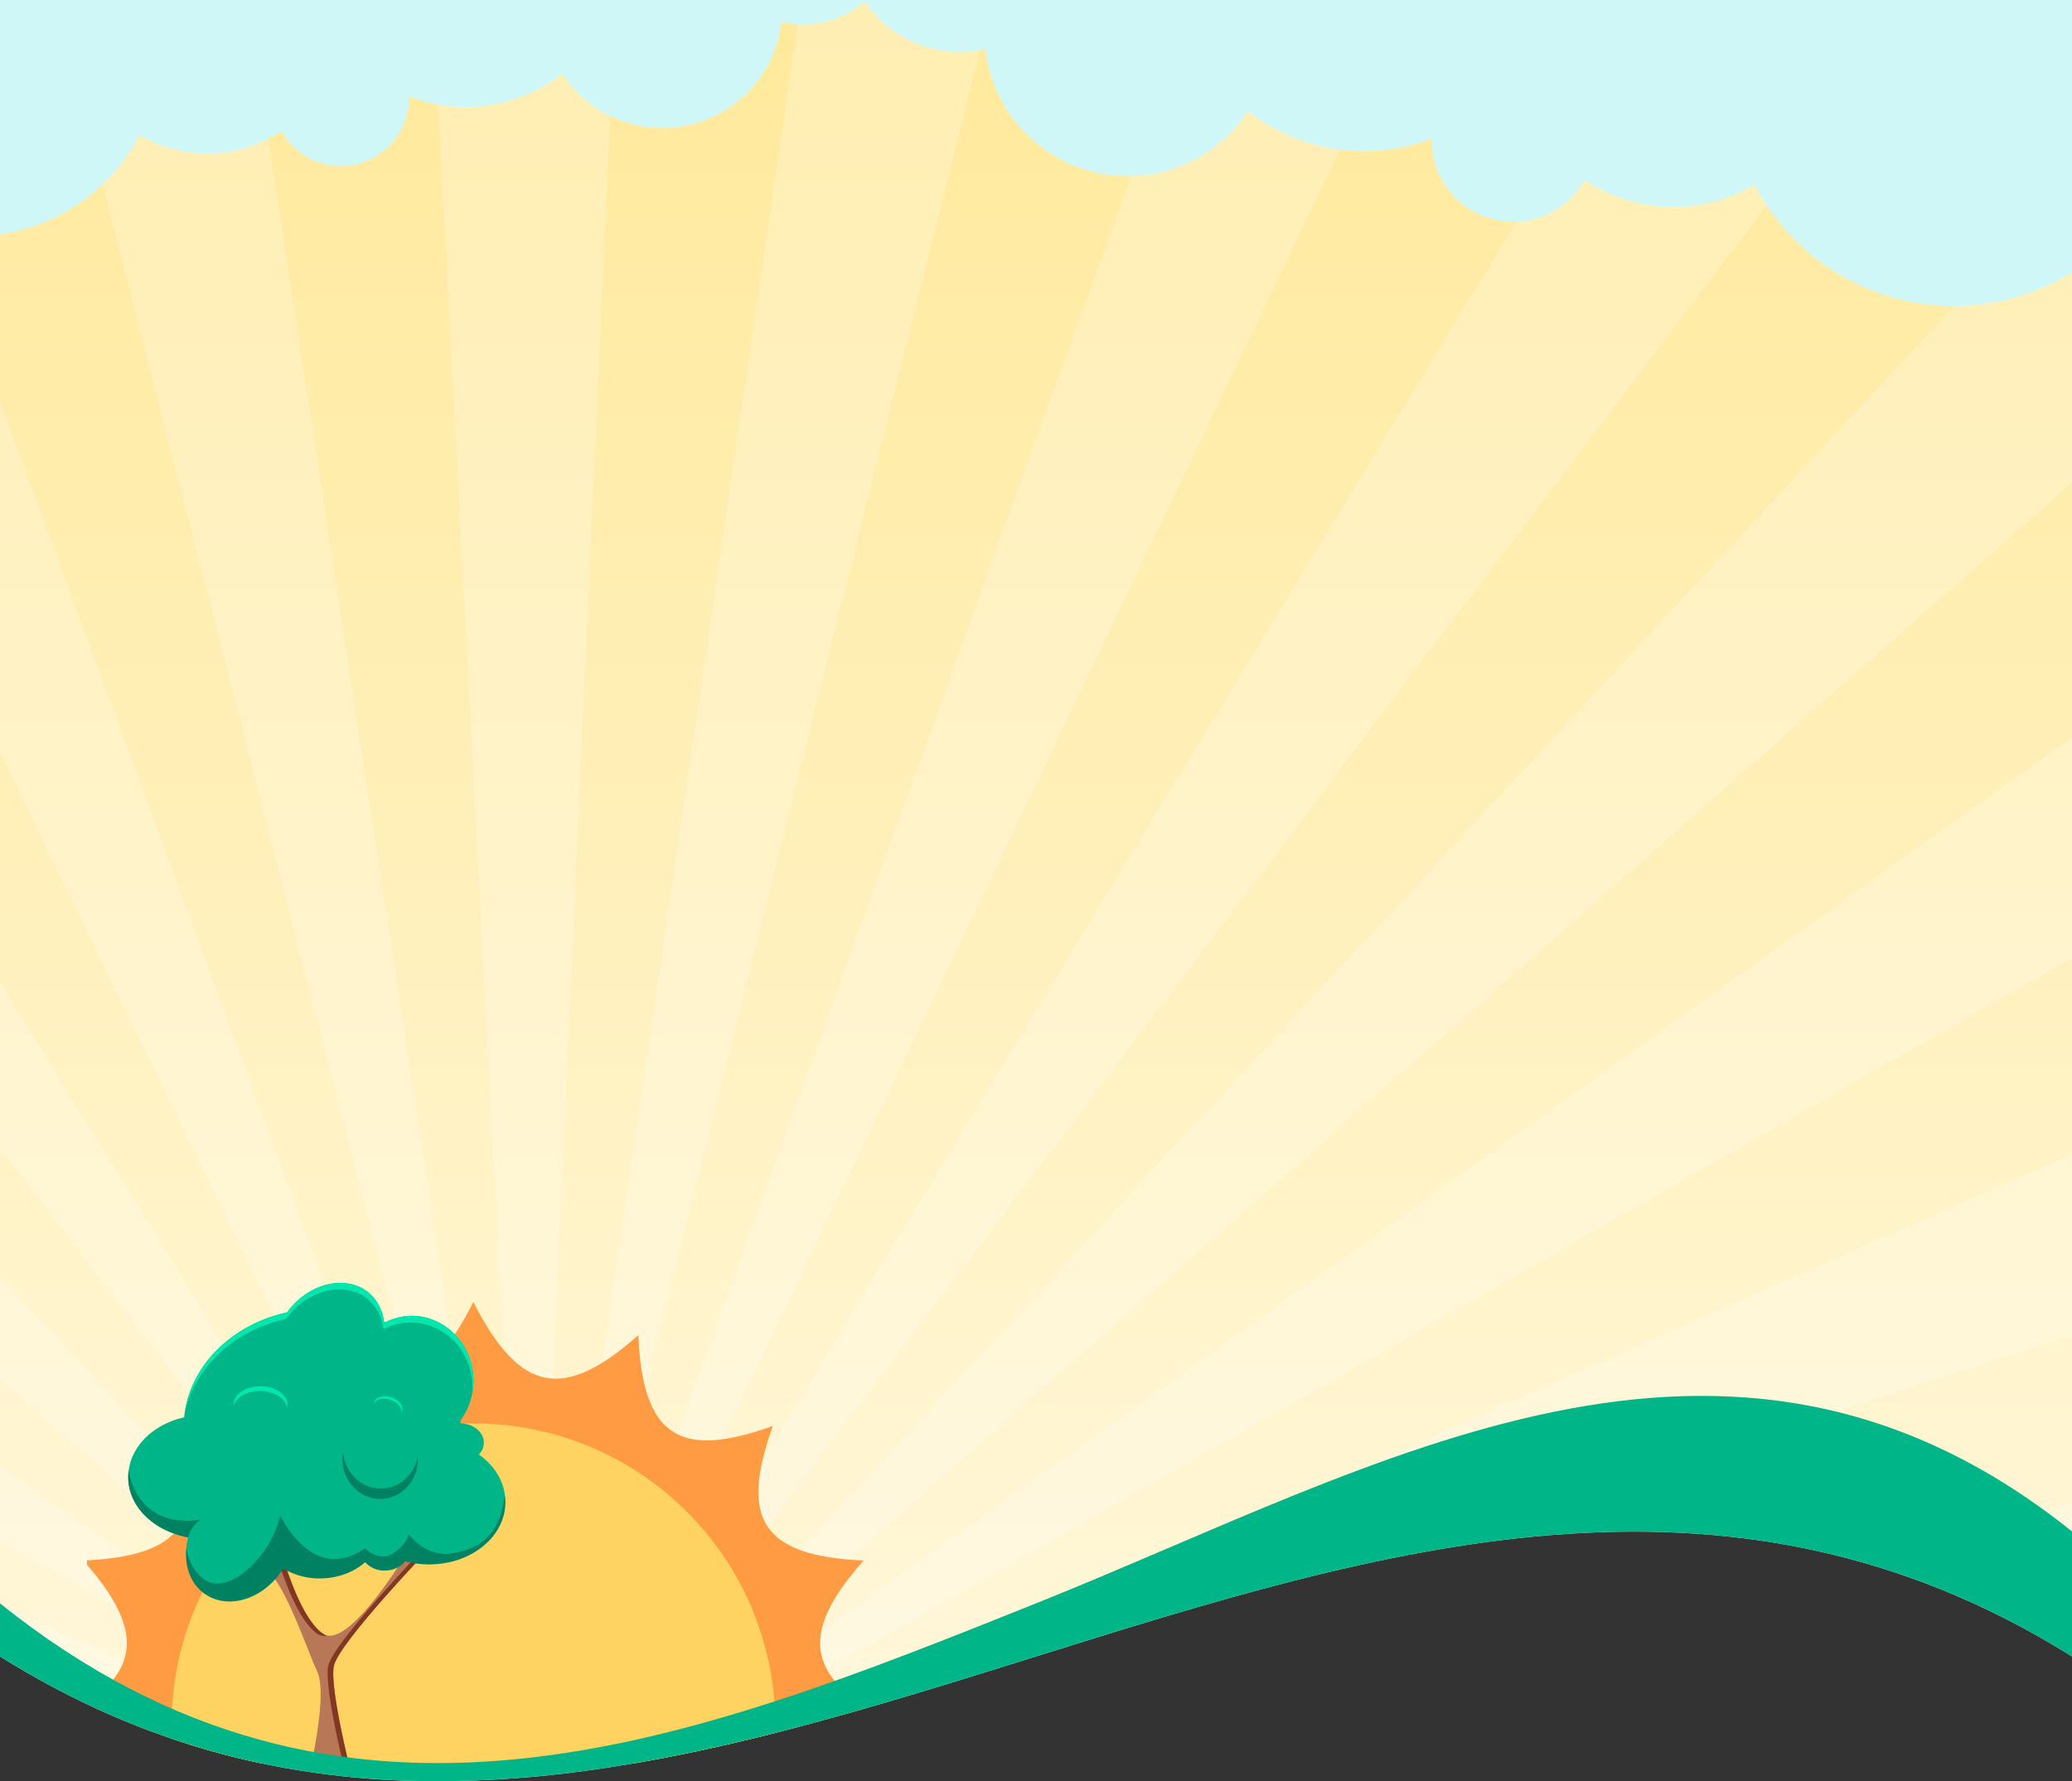
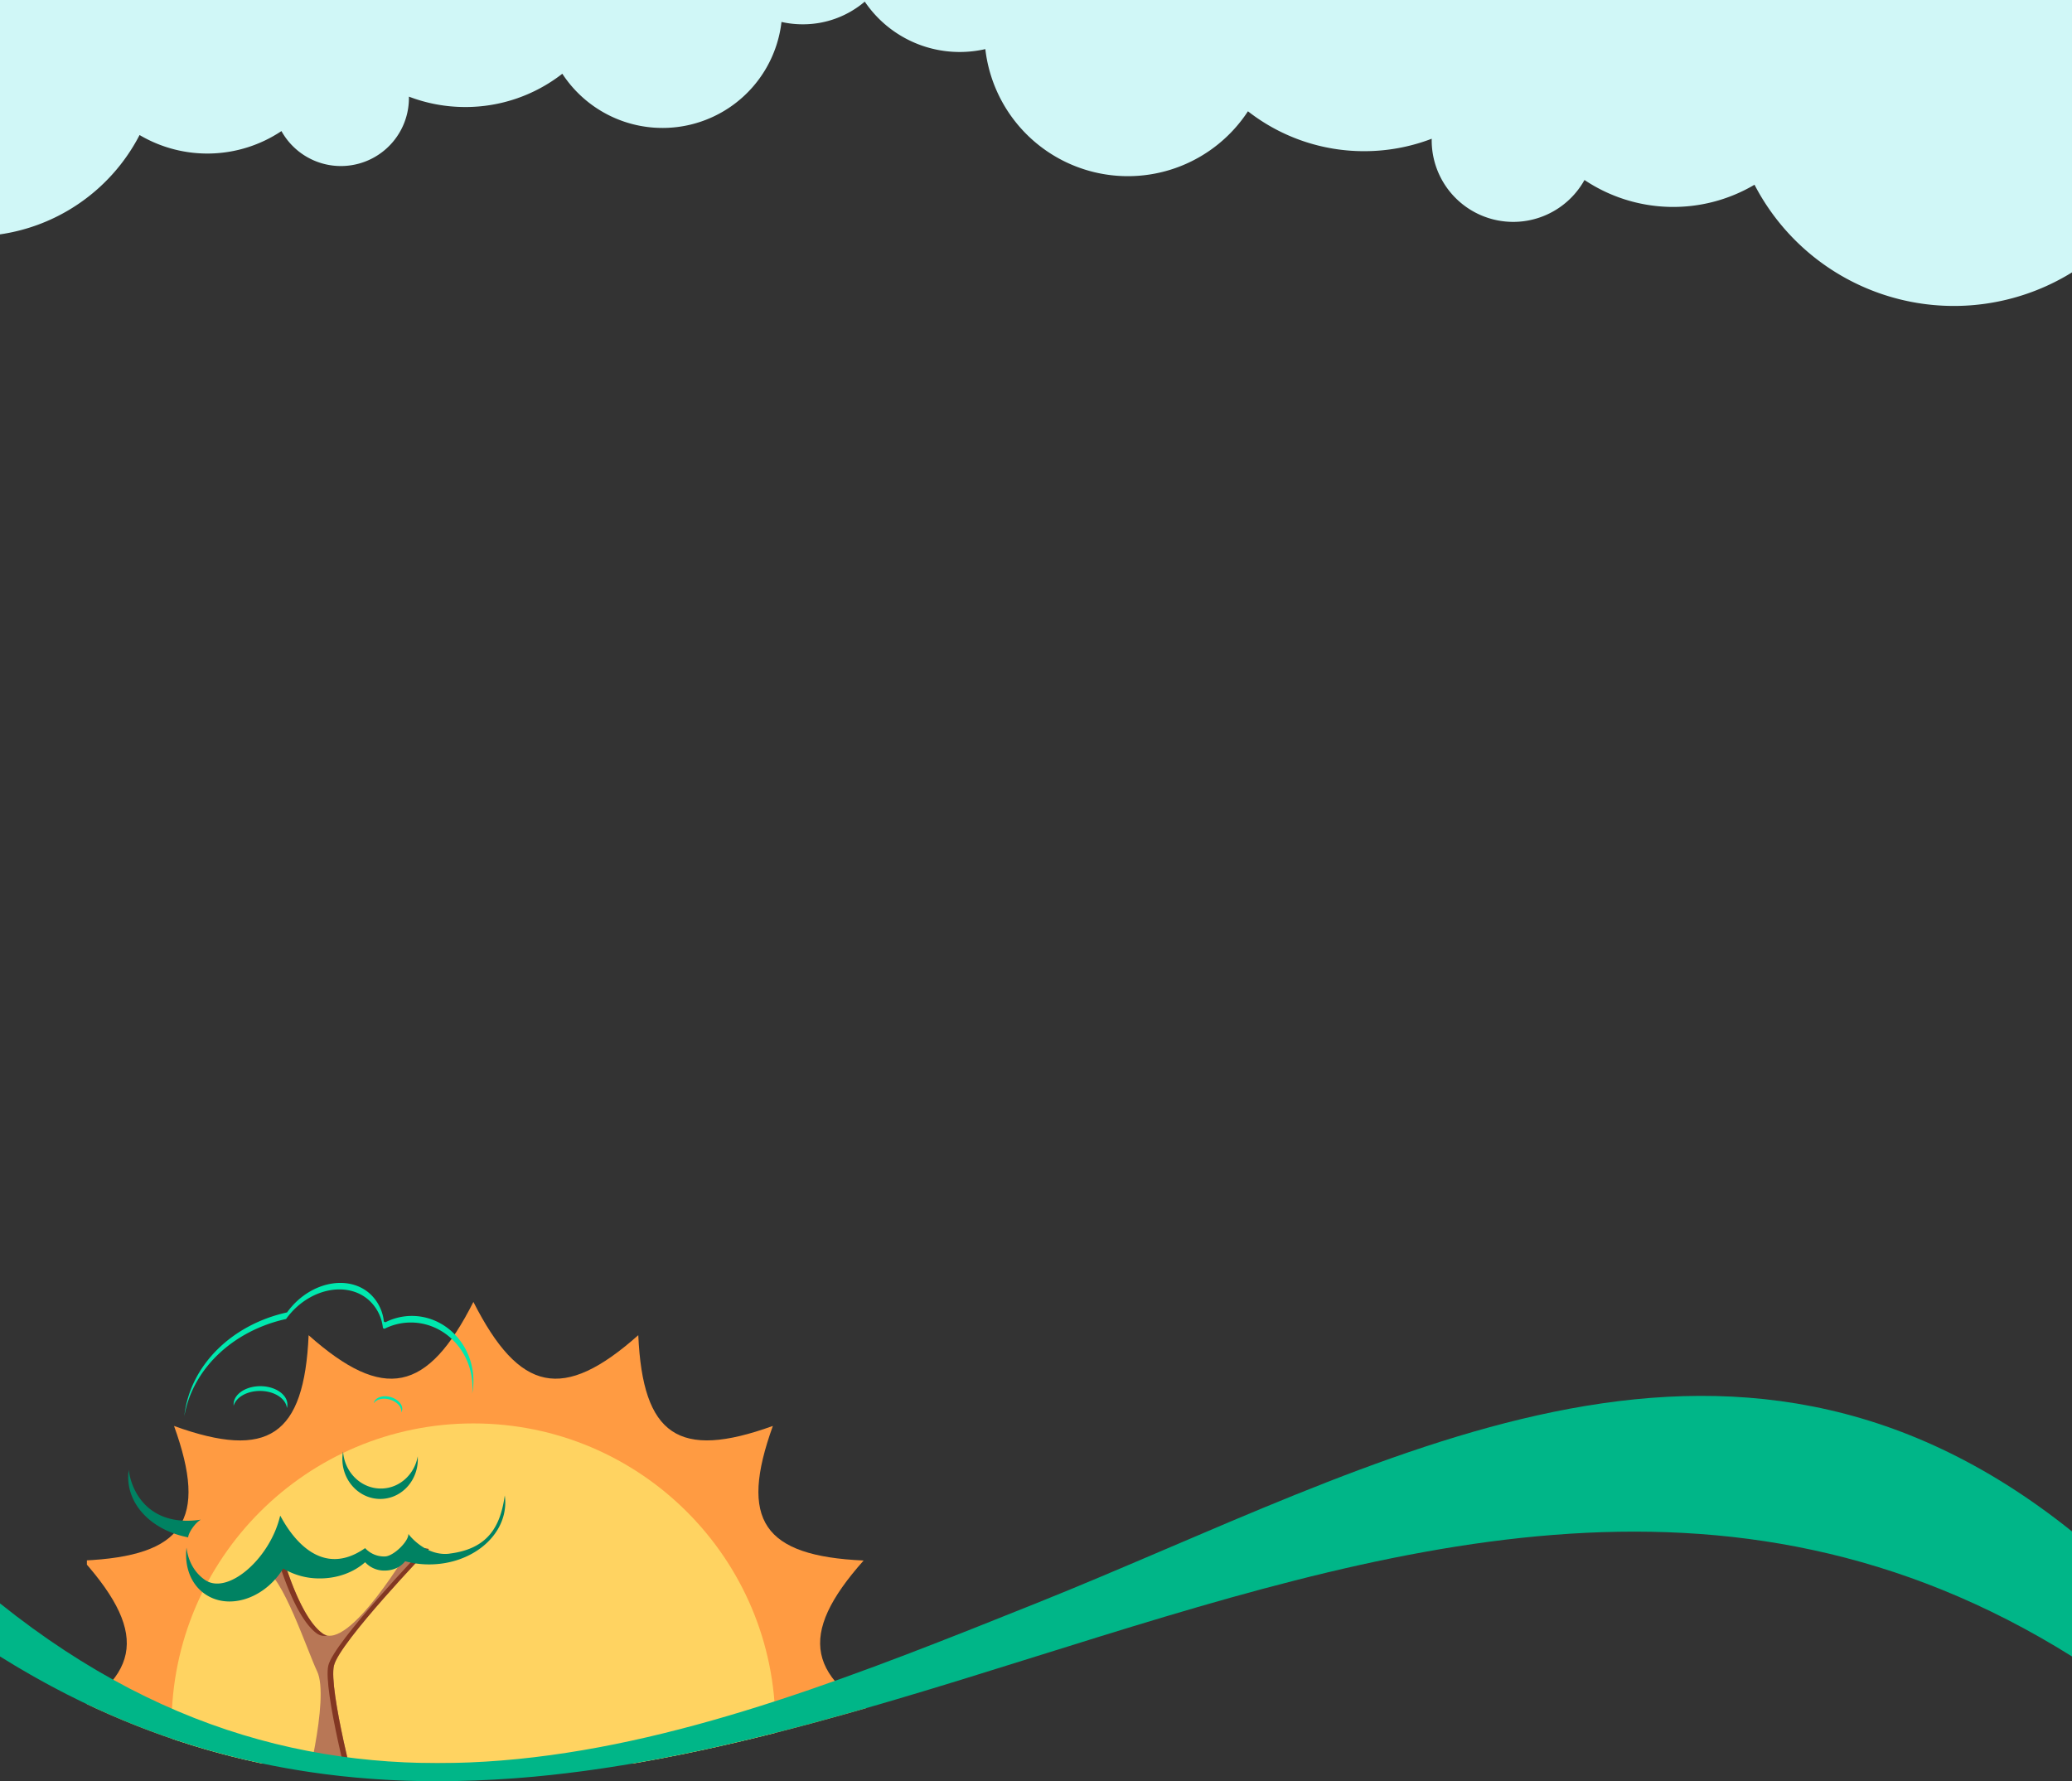
<svg xmlns="http://www.w3.org/2000/svg" viewBox="0 0 1440 1238" preserveAspectRatio="none">
  <rect x="0" y="0" width="1440" height="1238" fill="#333333" stroke="none" />
  <defs>
    <style>.a{fill:none;}.b{clip-path:url(#a);}.c{clip-path:url(#b);}.d{clip-path:url(#c);}.e{fill:url(#d);}.f{opacity:0.23;}.g{fill:#fff;}.h{clip-path:url(#e);}.i{clip-path:url(#f);}.j{clip-path:url(#g);}.k{fill:#ff9b42;}.l{fill:#ffd361;}.m{clip-path:url(#h);}.n{fill:#b87756;}.o{fill:#823722;}.p{fill:#00b688;}.q{fill:#00e8ae;}.r{fill:#008262;}.s{clip-path:url(#i);}.t{clip-path:url(#j);}.u{clip-path:url(#k);}.v{fill:#d0f7f7;}</style>
    <clipPath id="a">
      <path class="a" d="M0,1151.26V0H1440V1238H302.84c-50.47-.11-100.95-6-151.42-19.76S50.47,1182.86,0,1151.26Z" />
    </clipPath>
    <clipPath id="b">
      <path class="a" d="M720,1151.25c-34.64,10.85-69.27,21.69-103.91,31.85s-69.27,19.65-103.91,27.79-69.27,14.9-103.91,19.65A767,767,0,0,1,304.36,1238H0V0H1440V1151.25c-60-37.56-120-61-180-73.94s-120-15.26-180-10.57-120,16.43-180,31.69S780,1132.47,720,1151.25Z" />
    </clipPath>
    <clipPath id="c">
-       <rect class="a" width="1440" height="1238" />
-     </clipPath>
+       </clipPath>
    <linearGradient id="d" x1="1265.67" y1="1038.31" x2="1265.67" y2="1039.31" gradientTransform="matrix(1530.87, 0, 0, -1441, -1936849.26, 1497478)" gradientUnits="userSpaceOnUse">
      <stop offset="0" stop-color="#fff8df" />
      <stop offset="1" stop-color="#ffe791" />
    </linearGradient>
    <clipPath id="e">
      <rect class="a" x="-943.89" y="-52.2" width="2623.56" height="2627.2" />
    </clipPath>
    <clipPath id="f">
      <rect class="a" x="60.39" y="857.48" width="556" height="368" />
    </clipPath>
    <clipPath id="g">
      <rect class="a" x="34.76" y="904.85" width="588.57" height="588.57" />
    </clipPath>
    <clipPath id="h">
      <rect class="a" x="89.09" y="891.59" width="262.06" height="359.45" />
    </clipPath>
    <clipPath id="i">
      <rect class="a" y="970.16" width="1440" height="267.84" />
    </clipPath>
    <clipPath id="j">
      <rect class="a" x="-1" width="1442" height="214" />
    </clipPath>
    <clipPath id="k">
      <rect class="a" x="-148.92" y="-14.07" width="1663" height="227.86" />
    </clipPath>
  </defs>
  <g class="b">
    <g class="c">
      <g class="d">
        <path class="e" d="M-32.15,1287.8H1498.72v-1441H-32.15Z" />
        <g class="f">
          <path class="g" d="M298-52.2,367.68,1275h1.93l65.12,1300H566.54L370.19,1274.24l-.39-2.58L430.11-52.2Z" />
          <g class="h">
-             <path class="g" d="M358.93,1273l.51.29L-853.81,2575H-628L360.18,1273.71l1.47.84L-434.26,2575h171l625.6-1300,.72.4L-108.2,2575H35.7L363.78,1275.75l.83.47-.8-.57.13-.53.87.76L172.24,2575H304l61.7-1300.16.2.26-.2-.31v-.39l.32.64-.31-.82v-.32l.31,1.16-.28-1.79.05-1.14h.34l-.33-.07.47-.57h-.45l.29-.82h-.25l.14-2.88-.45,2.94h-.18l-.13-.89.54-2.13-.61,1.68-.06-.36.66-1.36-.7,1.13-.1-.74.32-.18-.32.14-.1-.62.2-.28-.2.23L163.68-52.2H24.84L364,1267.24l-.69.49L-121.78-52.2H-279.62L362.67,1268.19l-.75.53L-454.13-52.2H-651.51L361.31,1269.16l-1.68,1.19L-882.32-52.2h-41.89c-6.61,6.54-13.15,13.19-19.68,19.83V138.24L358.82,1270.68l-2.91-.6L-943.89,352.76V539.63L352.44,1269.36-943.89,706.42V859.84L338.52,1266.5-943.89,1002.92v137.55l1295.8,130.29,2.57.8-1298.37,2.62v134.15l1298.4-135.57-1.72.76L-943.89,1545.79V1690L340.49,1279-943.89,1843v167.8l1297.23-736h.05L-943.89,2198.19v216.1L356.72,1273.73Z" />
            <path class="g" d="M1679.67,2006.69V1839.37L391.93,1276.1l1287.74,410.25V1542.4L393.51,1274.09h-6.08l-2.34-1,7.35.75-10.75-2.25-1.25-.54,2.19-1.24,1297-137.79V994L393.83,1266.14l1285.85-415.5V696.58L394,1263.31,1679.67,529V341.16L382.3,1268.48l-3.06.74L1679.67,124.58V-33c-6.31-6.42-12.6-12.87-19-19.2h-57L377.49,1269.59l-.29.06-1.3-.56L1375.06-52.2H1179.5l-804.33,1321-1.4-.6L1006-52.2H848.93l-475.84,1320-.47-.32L702.81-52.2H564.49L371.89,1266.91l-.16-.12.16.13-.06.39-.32-.14.32.18-.12.82-.66-.69.64.82-.18,1.19-1-1.6.16.62-.34-.55.56,1.41-.28-.06.67,1.59-1.22.25,1.2-.12-.09.66.33.1v-.07h.11l-.08.23.13.5.28-.6v-.1H372l.08-.17.63.25-.42-.68,1.25-.39.2.27-.52.85h.49l.36-.46.35.46-.15.07.43.3.32-.12-.22.25.3.39.52-.45-.25-.27.49.06,1.26-.64.39.34-.56.41,1.14.11h0l1.76.19L379,1272l6.7,2.12h-1.91Z" />
          </g>
        </g>
      </g>
      <g class="i">
        <g class="j">
          <path class="k" d="M623.33,1199.13c-63.06-31.92-69.53-62.34-23.13-114.55-69.8-3.12-86.73-28-63.07-93.54-65.51,23.67-90.42,6.74-93.54-63.07C391.38,974.38,361,967.91,329,904.85,297.12,967.91,266.7,974.38,214.49,928c-3.11,69.81-28,86.74-93.54,63.07,23.67,65.51,6.74,90.42-63.07,93.54,46.41,52.21,39.94,82.63-23.12,114.55,63.06,31.93,69.53,62.34,23.12,114.55,69.81,3.12,86.74,28,63.07,93.54,65.51-23.67,90.43-6.74,93.54,63.07,52.21-46.4,82.63-39.94,114.55,23.13,31.93-63.07,62.34-69.54,114.55-23.13,3.12-69.81,28-86.74,93.54-63.07-23.66-65.51-6.73-90.42,63.07-93.54-46.4-52.21-39.93-82.62,23.13-114.55" />
          <path class="l" d="M538.87,1199.13c0-115.88-93.94-209.83-209.83-209.83s-209.82,94-209.82,209.83S213.16,1409,329,1409s209.83-94,209.83-209.83" />
        </g>
        <g class="m">
          <path class="n" d="M193.54,1071.33s12.42,51,30.72,64,61.42-60.77,61.42-60.77l12.42,2s-62.08,64.7-66,81,16.34,92.8,16.34,92.8l-37.9.65s19-70.57,9.8-89.52c-6.31-13.07-24.84-68.62-36.6-69.93" />
          <path class="o" d="M220.34,1135.37a8.71,8.71,0,0,0,7,1.35,8.13,8.13,0,0,1-3.05-1.35c-18.3-13.07-30.72-64-30.72-64l-2.53,5.23c3.71,13.34,14.62,48.31,29.32,58.81" />
          <path class="o" d="M232.1,1157.59c3.92-16.33,66-81,66-81l-12.42-2-.33.57,8.83,1.39s-62.08,64.7-66,81,16.33,92.8,16.33,92.8l-34,.59,0,.07,37.9-.66s-20.25-76.45-16.33-92.8" />
-           <path class="p" d="M332.82,1010.92a11.92,11.92,0,0,0,3.45-8.2c0-7.33-7.19-13.28-16.15-13.47,0-.66-.08-1.32-.14-2a46.11,46.11,0,0,0,9-29.72c-1.13-24.78-21.11-44-44.63-42.93A40.58,40.58,0,0,0,267.85,919l-1.07-.47A30.39,30.39,0,0,0,256.91,899c-14.35-12.65-38.6-8.59-54.17,9.07-1.16,1.32-2.23,2.68-3.23,4.07-38.84,8.52-68,37.51-71.5,72.92-22.39,5-38.85,21.66-38.85,41.44,0,20.6,17.83,37.8,41.64,42-4,15.2.1,30.5,11.59,38.51,15.7,10.94,39.33,4.14,52.78-15.18.58-.82,1.11-1.65,1.63-2.5a49.07,49.07,0,0,0,25.5,6.88c12.45,0,23.66-4.34,31.45-11.26a18,18,0,0,0,13.64,5.8c6,0,11.24-2.6,14.16-6.48a63.61,63.61,0,0,0,16.7,2.2c29.21,0,52.9-19.24,52.9-43,0-13-7.11-24.64-18.33-32.52" />
          <path class="q" d="M198.85,916.66a51.11,51.11,0,0,1,3.24-4.07c15.56-17.65,39.82-21.71,54.16-9.06a30.31,30.31,0,0,1,9.88,19.52l1.06.48a40.67,40.67,0,0,1,16.49-4.32c23.51-1.07,43.5,18.15,44.62,42.93a47.18,47.18,0,0,1-.15,6.51,47.93,47.93,0,0,0,.81-11.09c-1.13-24.78-21.11-44-44.63-42.93A40.58,40.58,0,0,0,267.85,919l-1.07-.47A30.39,30.39,0,0,0,256.91,899c-14.35-12.65-38.6-8.59-54.17,9.07q-1.74,2-3.24,4.07c-38.51,8.46-67.55,37-71.4,72.08,5.77-32.93,33.92-59.42,70.75-67.51" />
          <path class="r" d="M89.44,1021.69a34.92,34.92,0,0,0-.35,4.91c0,20.18,17.07,37.11,41.68,41.9.13-3.14,4.9-10.24,8.82-12.31-33.43,5-47.58-16.12-50.15-34.5" />
          <path class="r" d="M312.33,1079.83c-13.58,1.68-24.61-8.5-28.53-13.73.43,5-10.41,15.67-16.41,15.67a17.91,17.91,0,0,1-13.64-5.8c-37.26,26.08-58.82-23.47-59.05-22.5-7,29.92-36.61,55.5-52.31,44.56-7.36-5.12-11.66-13.24-12.77-22.4-1.5,13,2.86,25.31,12.77,32.2,15.7,10.94,39.33,4.14,52.78-15.18.57-.82,1.11-1.65,1.63-2.5a49.07,49.07,0,0,0,25.5,6.88c12.45,0,23.66-4.34,31.45-11.26a18,18,0,0,0,13.64,5.8c6,0,11.24-2.6,14.16-6.48a63.61,63.61,0,0,0,16.7,2.2c29.21,0,52.9-19.24,52.9-43a35.32,35.32,0,0,0-.35-4.93c-3,21.44-11.49,37.11-38.47,40.44" />
          <path class="r" d="M290.29,1012.31c-2.23,12.21-12.15,21.65-24.47,22.22-14.25.65-26.38-10.82-27.4-25.74a29.54,29.54,0,0,0-.45,6.57c.7,15.24,13,27.06,27.44,26.4S291,1028.22,290.34,1013c0-.22,0-.44,0-.66" />
          <path class="q" d="M162.4,977c1.6-5.64,8.67-10,17.46-10.26,10.16-.3,18.81,5,19.54,11.89a8.85,8.85,0,0,0,.32-3c-.5-7-9.26-12.5-19.58-12.2s-18.27,6.25-17.77,13.3c0,.1,0,.2,0,.3" />
          <path class="q" d="M259.73,975.36c1.67-2.71,6-4,10.66-2.78,5.37,1.35,9.11,5.4,8.47,9.12a4.83,4.83,0,0,0,.61-1.55c.79-3.75-3-7.91-8.43-9.28s-10.5.57-11.28,4.33l0,.17" />
        </g>
      </g>
      <g class="s">
        <path class="p" d="M0,1151.26c240,150.25,480,75.12,720,0s480-150.24,720,0v-86.89c-240-192.28-480-46.15-720,50s-480,192.29-720,0Z" />
      </g>
    </g>
  </g>
  <g class="t">
    <g class="u">
      <path class="v" d="M-139.32-15.07A130.25,130.25,0,0,0-67.73,154.64,130.24,130.24,0,0,0,97,93.85a92.69,92.69,0,0,0,98.6-2.75,47.28,47.28,0,0,0,88.6-23v-.93a109.54,109.54,0,0,0,39.18,7.21A109.34,109.34,0,0,0,390.8,51.25a83.22,83.22,0,0,0,152.32-36A66.51,66.51,0,0,0,558,16.89,66.21,66.21,0,0,0,601,1.13a79.6,79.6,0,0,0,66,35,80.07,80.07,0,0,0,17.79-2A99.73,99.73,0,0,0,867.3,77.34a131,131,0,0,0,80.78,27.73A130.86,130.86,0,0,0,995,96.43v1.12a56.67,56.67,0,0,0,106.19,27.55,111,111,0,0,0,118.16,3.29,156.1,156.1,0,0,0,284-128.6H-139.32Z" />
    </g>
  </g>
</svg>